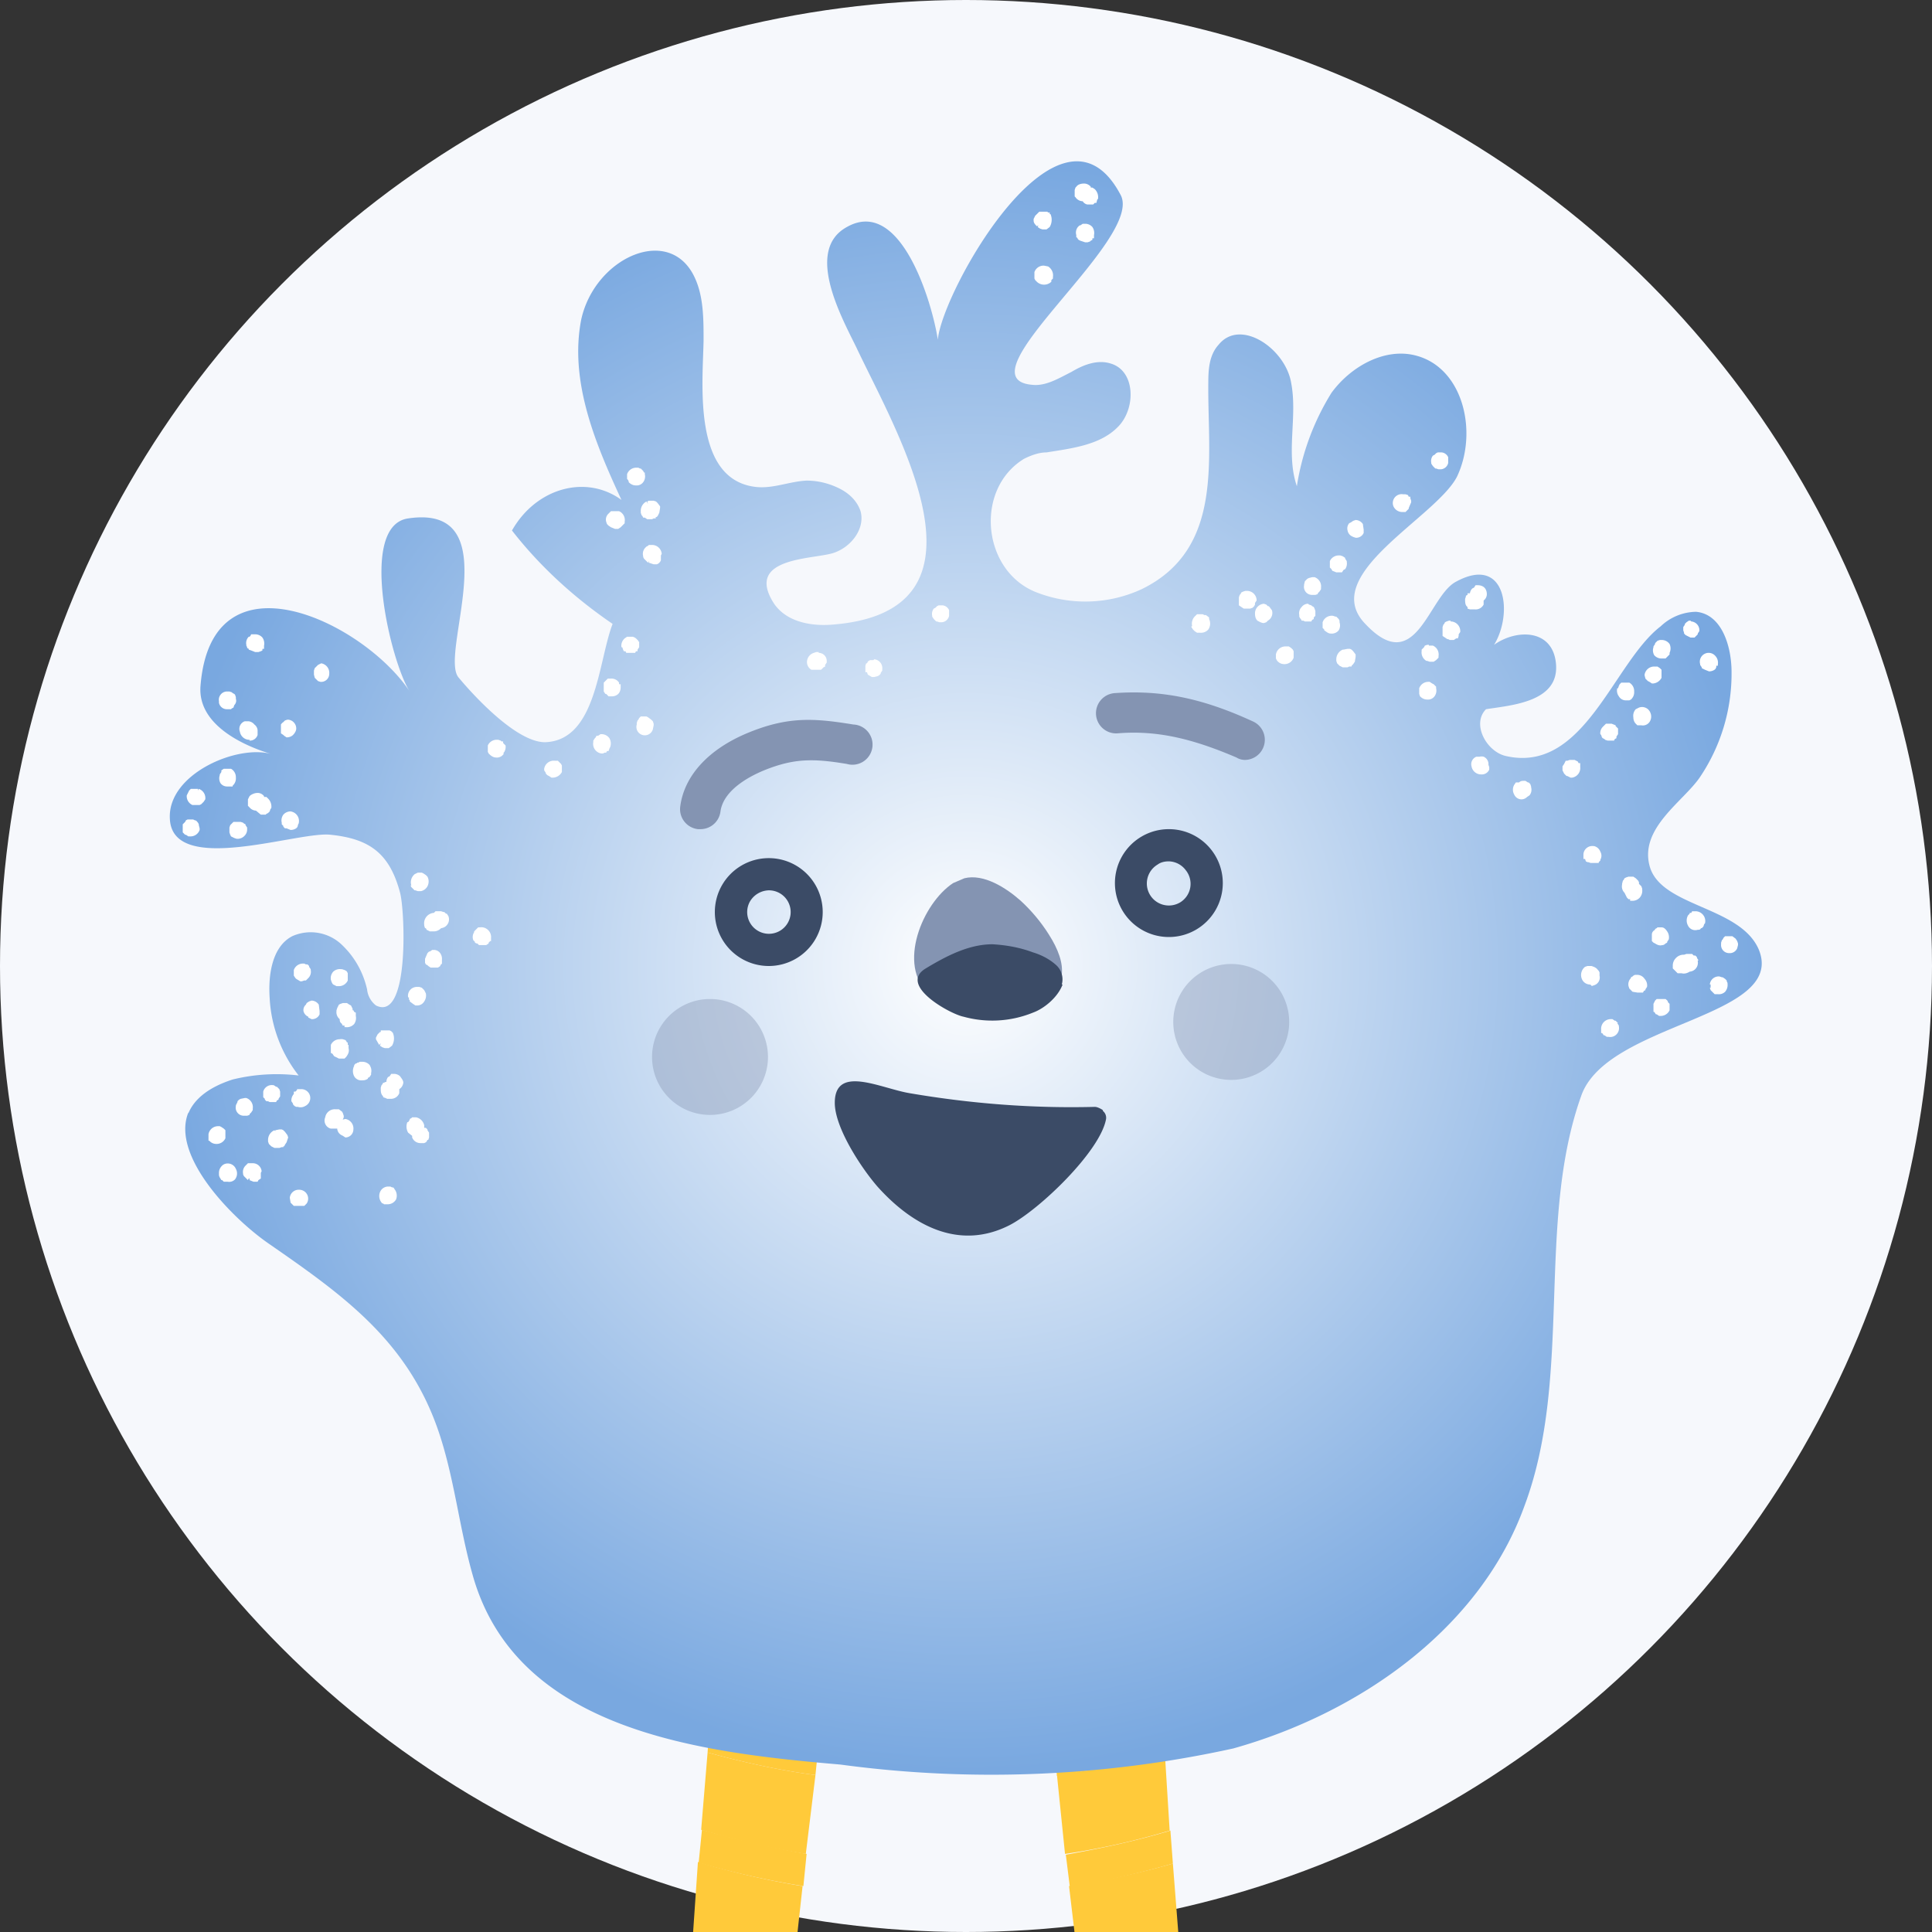
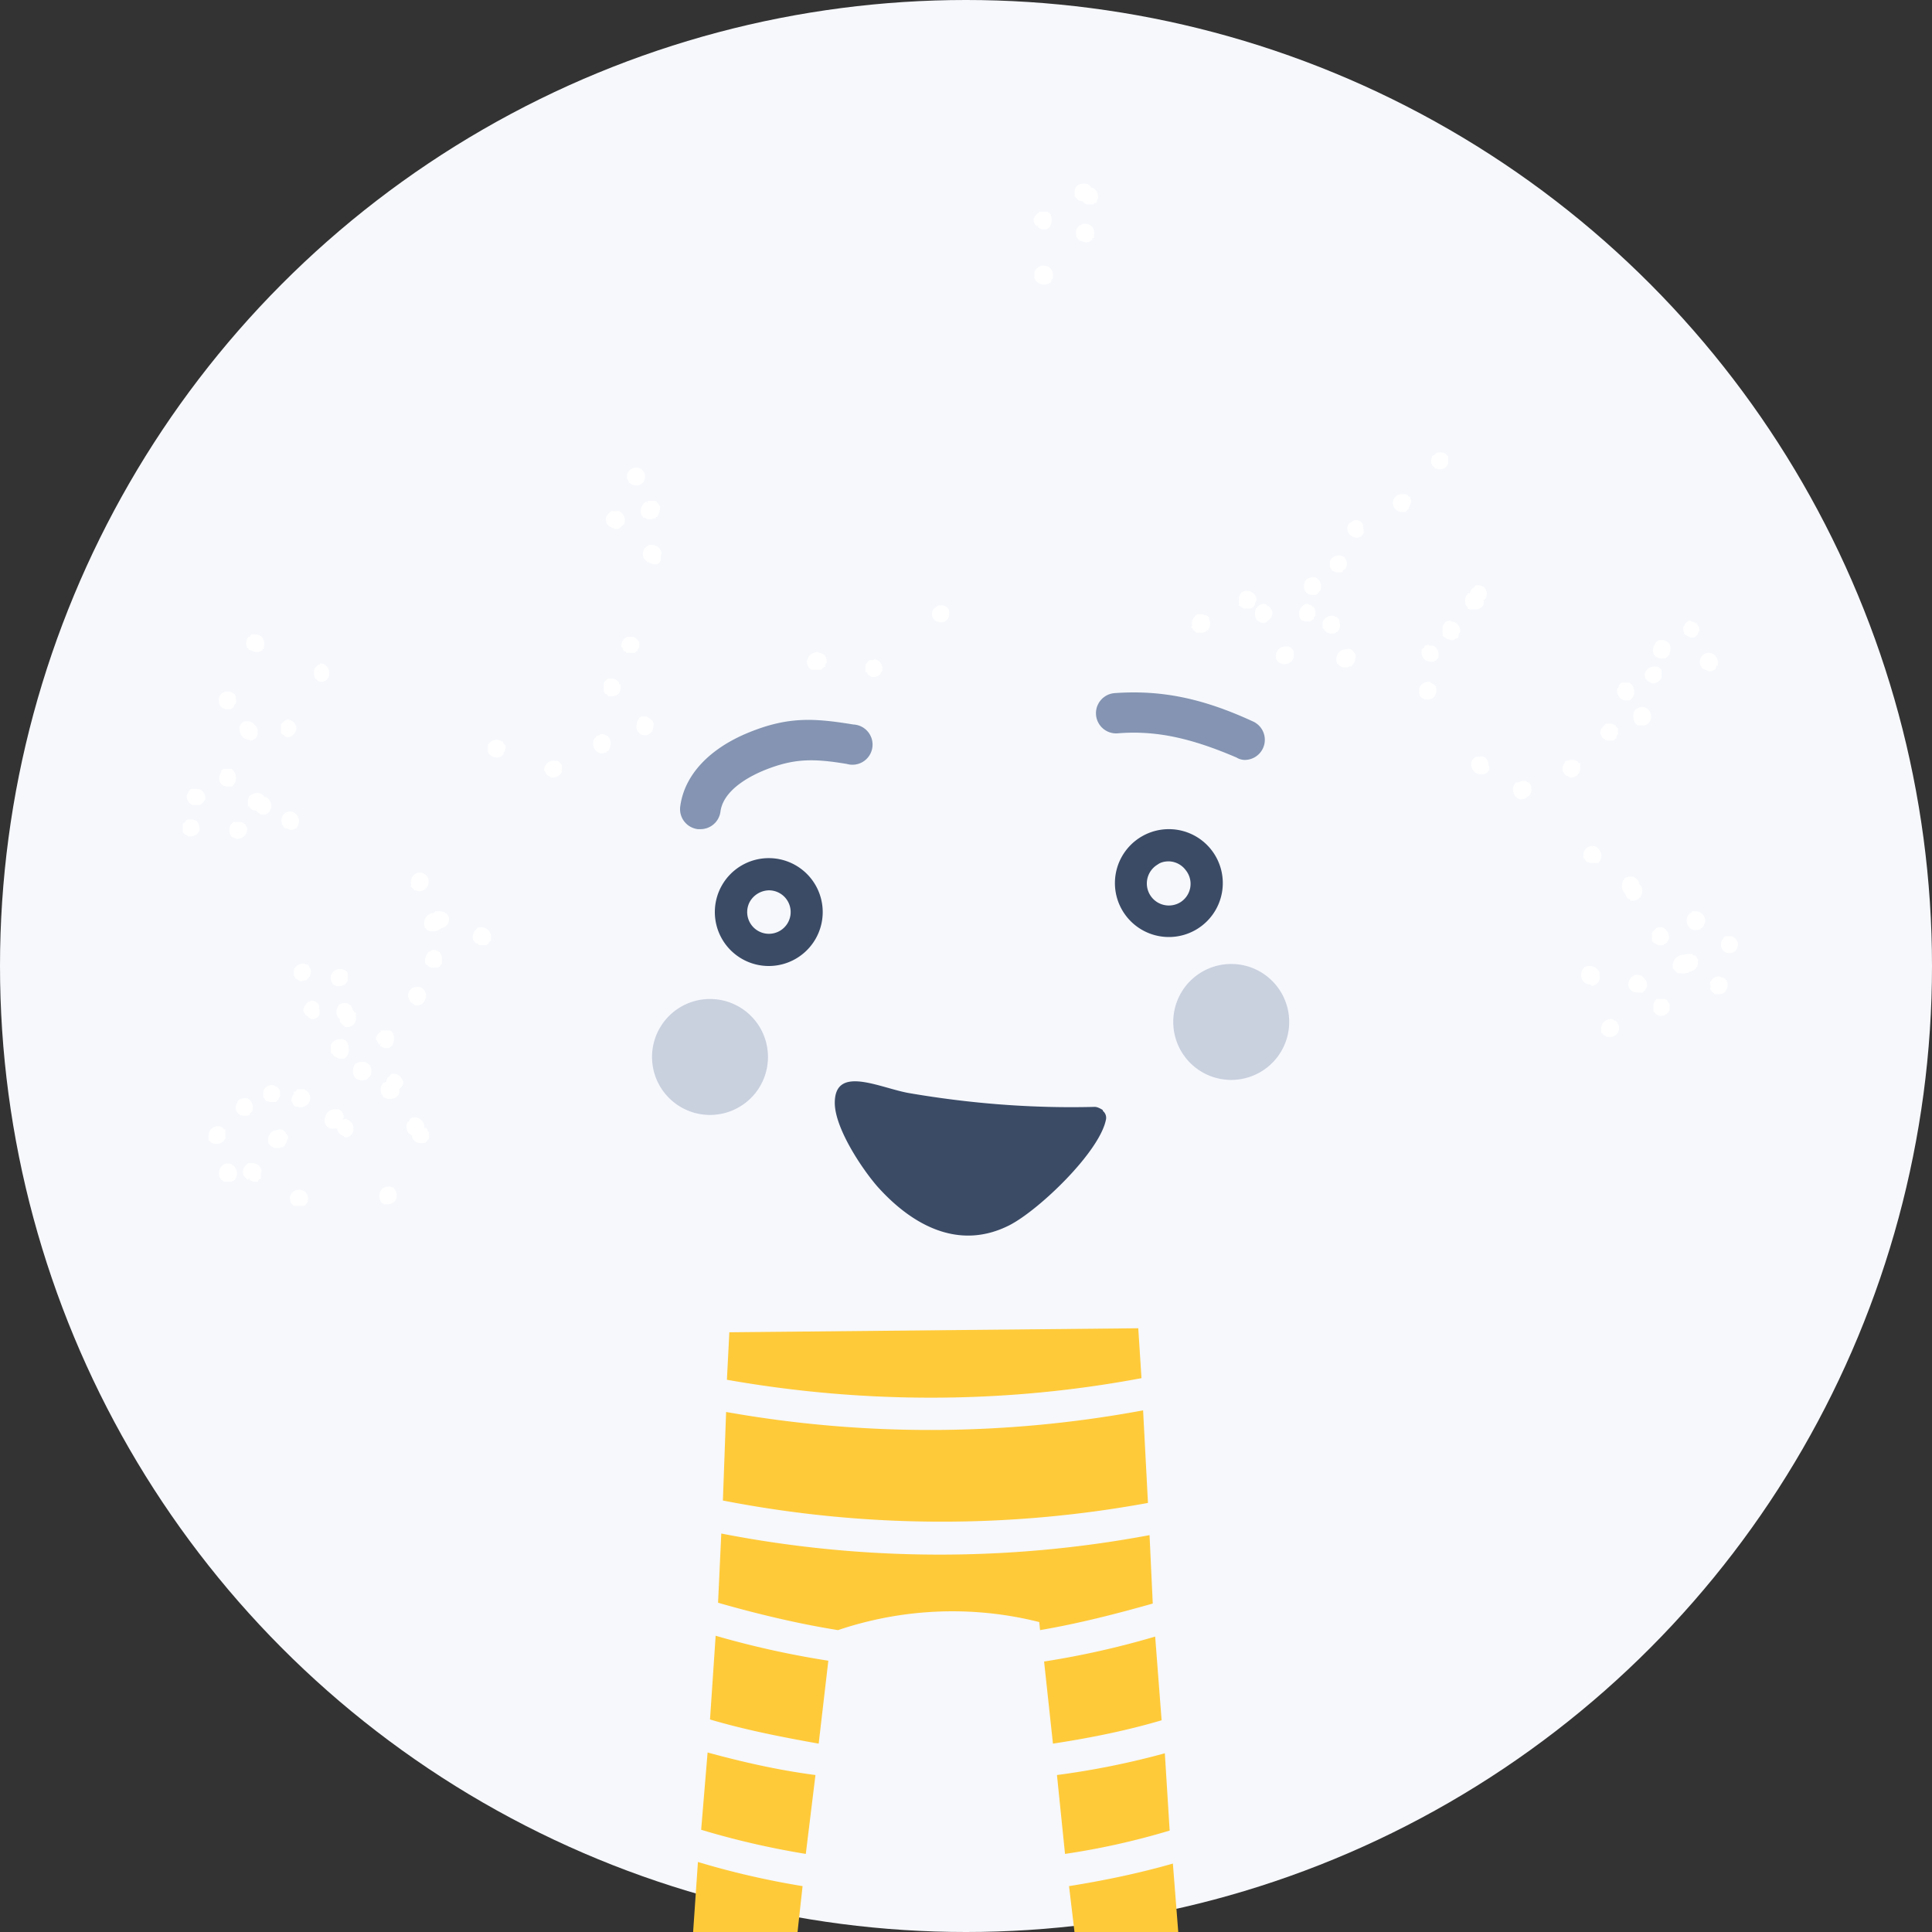
<svg xmlns="http://www.w3.org/2000/svg" width="200" height="200" viewBox="80 80 240 240">
  <rect x="80" y="80" width="240" height="240" fill="#333333" stroke="none" />
  <circle cx="200" cy="200" r="120" fill="#F6F8FC" />
  <path d="m221.8 251.2-.4-6.2-50.8.5-.3 5.9c17 3 34.5 3 51.5-.2Zm1 19.5a141.7 141.7 0 0 1-53.2-.2l-.4 8.6c4.9 1.4 9.9 2.6 14.9 3.4 8-2.7 16.7-3.1 25-1l.1 1c4.7-.8 9.4-2 14-3.3l-.4-8.5ZM166 321.5c4.1 1.2 8.3 2.2 12.6 2.8l1.1-10c-4.3-.7-8.7-1.7-13-3l-.7 10.2Zm57.5-38.2a106 106 0 0 1-13.8 3.1l1.1 10.2c4.6-.7 9.1-1.6 13.5-2.9l-.8-10.4Zm-55.3 10.3c4.4 1.3 9 2.2 13.5 3l1.2-10.3a113 113 0 0 1-14-3.1l-.7 10.4Zm-1.1 13.7c4.3 1.3 8.7 2.3 13 3l1.2-9.8c-4.6-.6-9-1.6-13.4-2.8l-.8 9.6Zm-2.2 28.3c4 1.1 8 2 12.1 2.7l1.1-10c-4.2-.6-8.3-1.5-12.4-2.7l-.8 10Zm57.7-69-.6-11.4a144.8 144.8 0 0 1-51.8.2l-.4 11a142 142 0 0 0 52.8.3ZM164 347h12l.5-4.8c-4-.6-8-1.4-12-2.5l-.5 7.4Zm52.4-1.3h12l-.5-5.9c-3.9 1-7.9 2-12 2.5l.5 3.4Zm8.3-47.9a99.8 99.8 0 0 1-13.4 2.7l1 9.8a91 91 0 0 0 13-2.9l-.6-9.6Zm2.1 27.9c-4 1.2-8.2 2-12.4 2.7l1.2 10c4-.7 8-1.6 12-2.7l-.8-10Zm-1.1-14.2c-4.2 1.2-8.5 2.1-12.9 2.8l1.2 10.1c4.2-.7 8.4-1.6 12.5-2.7l-.8-10.2Z" fill="url(#trousersColor)" />
-   <path d="M164.6 339.7c4 1 8 2 12 2.6l.4-4c-4-.7-8.1-1.6-12-2.7l-.4 4Zm1.1-14.1c4 1.2 8.2 2 12.4 2.7l.5-4c-4.3-.6-8.5-1.6-12.6-2.8l-.3 4.1Zm1.1-14.2c4.2 1.2 8.6 2.2 13 2.9l.4-4c-4.4-.8-8.8-1.8-13-3l-.4 4Zm1.1-13.7c4.4 1.2 8.8 2.2 13.4 2.8l.4-4c-4.6-.7-9-1.6-13.5-3l-.3 4.2Zm1.3-17-.2 2.5c4.5 1.3 9.2 2.4 13.9 3.1l.4-3.5.8-.3c-5-.8-10-2-14.8-3.4l-.1 1.6Zm46.4 57.6.4 4c4-.6 8-1.4 12-2.5l-.4-4c-4 1-8 2-12 2.5Zm10.9-16.6c-4.1 1.1-8.3 2-12.5 2.7l.4 4a101 101 0 0 0 12.4-2.6l-.3-4.1Zm-1.1-14.3c-4.3 1.3-8.6 2.2-13 3l.5 4c4.3-.7 8.6-1.7 12.8-2.9l-.3-4Zm-1.1-13.7c-4.4 1.3-9 2.2-13.5 2.9l.5 4c4.5-.7 9-1.6 13.4-2.8l-.4-4Zm-1-14.2v-.3c-4.6 1.4-9.3 2.4-14 3.2l.4 4c4.7-.7 9.3-1.8 13.9-3.1l-.3-3.8Zm-.5-8.8-.2-4a142.5 142.5 0 0 1-52.8-.3l-.2 4.1a138.9 138.9 0 0 0 53.2.2Zm-.8-15.4-.2-4a143 143 0 0 1-51.5.1l-.1 4c17.1 3.1 34.7 3 51.8-.1Z" fill="url(#stripeColor)" />
-   <path d="M103.4 218.3c.7-1.7 2.4-3.2 5.5-4.2a23 23 0 0 1 8.2-.5 17 17 0 0 1-3.6-9.6c-.2-2.9.3-6.4 2.8-7.7a5.6 5.6 0 0 1 6.1 1c1.6 1.5 2.7 3.4 3.2 5.6a2.9 2.9 0 0 0 1.1 2c4.2 2.1 3.6-11.8 3-14-1.3-4.9-3.8-6.7-8.6-7.2-4-.5-19.7 5.2-20-2-.3-5.6 8.5-9.3 12.7-8-3.7-1.1-9.2-3.7-8.9-8.4 1.3-17.3 20.3-8 26 .6-2.3-3.5-6.5-20.6-.2-21.5 12.7-1.9 3.7 17 6.3 19.8 2 2.4 7.2 8 10.7 8 6.4-.2 6.6-10 8.4-14.7-4.7-3.2-9-7.1-12.5-11.6 3-5.3 9.2-7 13.6-3.8-3.2-6.9-6.5-14.7-5-22.4 1.7-7.8 11.2-12 14.2-5 1 2.3 1 5 1 7.6-.1 5.4-1.4 17.4 6.6 18.2 2.1.2 4.1-.7 6.2-.8 1.5 0 3 .4 4.3 1.1 1.1.6 2 1.5 2.4 2.7.6 2.2-1.2 4.5-3.4 5.2-2.5.8-11 .5-7.4 6.2 1.5 2.3 4.5 2.9 7.2 2.7 21.4-1.6 8.1-23.8 3.1-34.4-1.8-3.7-6.5-12.1-1.2-15 6.7-3.8 10.6 9.4 11.3 14 .5-6 15.2-32.2 22.7-18 3 5.5-20.1 22.8-11 23.6 1.7.2 3.3-.8 4.9-1.6 1.5-.9 3.3-1.6 5-1 3 1 3 5.7.7 7.9-2.2 2.2-5.7 2.6-8.8 3.1-1 0-2 .4-2.8.8-6.2 3.8-5.2 14 1.6 16.6a16.7 16.7 0 0 0 13-.4c10.3-5 8.2-16.3 8.3-25.6 0-1.7.1-3.5 1.3-4.8 2.7-3.3 8.3.5 9 4.8.8 4.2-.7 8.7.7 12.8a31 31 0 0 1 4.3-11.6c2.4-3.3 6.7-5.7 10.6-4.6 5.8 1.6 7.6 9.5 5 15-2.6 5.1-17.3 12.2-11.4 18.3 6.3 6.7 7.8-3.3 11.2-5.2 6.3-3.5 7.2 3.9 4.8 7.8 2.8-2 7.4-2 7.7 2.5.3 4.6-5.5 5-8.7 5.5-1.8 1.8 0 5.2 2.4 5.8 9.8 2.3 13.4-11.6 19.3-16.1a6.5 6.5 0 0 1 4.4-1.8c3.2.3 4.4 4.3 4.4 7.5a23 23 0 0 1-3.9 13c-2 3-7.5 6.3-6.3 11 1.3 5.2 11.3 5 13.6 10.5 3.4 8.5-19 9-22.1 18.2-5.6 15.8-1 34.7-7 50.8-5.5 15.3-20.5 25.8-36.2 30.2a140 140 0 0 1-48.8 2c-17.5-1.5-40.3-4.2-45.7-23.6-1.7-6-2.3-12.4-4.4-18.3-3.9-10.9-11.8-16.5-20.9-22.8-4.5-3.1-12.2-10.9-10-16.3Z" fill="url(#bodyColor)" />
  <path d="m119.9 162.4-.4.2-.4.4-.1.3v.5l.1.4.4.4.3.1a1 1 0 0 0 1.1-1 1.2 1.2 0 0 0-1-1.3Zm11 41.8v.2l.4.3.3.2h.3a1 1 0 0 0 .8-.5 1.3 1.3 0 0 0 .2-1l-.1-.2-.1-.2-.1-.1-.1-.1-.1-.1-.3-.1h-.4a1.1 1.1 0 0 0-1 1.3h.2-.1v.3ZM113 179h-.2v-.1a1 1 0 0 0-.8-.4c-.4 0-.8.2-1 .4l-.1.2-.1.2v.8l.2.2a1.1 1.1 0 0 0 .8.4l.6.5h.6l.1-.1.2-.1.2-.2.1-.3.1-.1a1.4 1.4 0 0 0-.4-1.2l-.2-.2Zm16 48.6-.2-.1h-.1l-.2-.1h-.2a1.1 1.1 0 0 0-1.1.7 1.3 1.3 0 0 0 .3 1.4h.1l.1.1h.5a1.2 1.2 0 0 0 1-.6 1.3 1.3 0 0 0-.3-1.4Zm-10.4-27.2-.2-.3v-.1l-.2-.2h-.2l-.2-.1h-.1a1.2 1.2 0 0 0-1.2.8v.7l.2.3.1.1.5.3h.2l.3-.1h.2l.3-.3a1.1 1.1 0 0 0 .3-1v-.1Zm-4.7 14.4a1.1 1.1 0 0 0-1.2.8v.7l.2.2v.1l.2.2h.2l.2.1h.8l.1-.2.2-.1v-.1l.2-.3v-.6l-.1-.3-.1-.1-.2-.2h-.1l-.3-.2h-.1Zm20-16.8h-.2l-.3.2h-.1l-.2.2-.3.7v.5l.1.2.2.1.1.1.3.2h.9l.3-.2v-.1l.2-.2v-.5a1.2 1.2 0 0 0-.3-.9 1 1 0 0 0-.7-.3ZM108 221.4v-1l-.2-.2-.3-.2-.2-.1h-.2a1.2 1.2 0 0 0-1.2 1v.8h.1a1.1 1.1 0 0 0 .8.4 1.2 1.2 0 0 0 1.2-.7Zm10.7-17.1-.3.1-.3.2-.1.2a.9.9 0 0 0-.3.8 1 1 0 0 0 .6.7v.1l.4.2a1 1 0 0 0 1-.6v-.4l-.1-.8a1.1 1.1 0 0 0-1-.5Zm3.8 15 .2-.5v-.2l-.1-.3-.1-.2-.4-.3h-.4a1.2 1.2 0 0 0-1.3 1 1 1 0 0 0 0 .8 1 1 0 0 0 .7.6h.8l.2-.2.1-.1.3-.6Zm-5.3 8.5a1.1 1.1 0 0 0-1.2 1l.1.6.2.2.1.1.1.1h1.3l.2-.2.1-.1a1.1 1.1 0 0 0-1-1.7ZM111 172a1 1 0 0 0 1-.7v-.6a1 1 0 0 0-.4-.7 1.1 1.1 0 0 0-.7-.4h-.5a1 1 0 0 0-.6 1.3 1.2 1.2 0 0 0 1.2 1Zm1.5 53.5a1.1 1.1 0 0 0-1.1-1h-.6l-.1.1-.2.2a1.1 1.1 0 0 0-.3 1v.1l.1.2.2.2.3.3.1-.2h.1v.2l.5.2h.5l.1-.2.3-.2v-.7l.1-.2Zm-3.2-58.9-.1-.3-.1-.1-.2-.1-.1-.1-.3-.1h-.3a1 1 0 0 0-.8.4 1 1 0 0 0-.2.8v.2a1 1 0 0 0 .9.8h.6l.1-.1.2-.1.1-.3c.2-.2.3-.5.2-.8v-.3Zm3.3-5.8v-.2h.2v-.4a1.3 1.3 0 0 0-.2-1 1.2 1.2 0 0 0-.8-.4h-.6l-.1.2-.1.1h-.1a1.1 1.1 0 0 0-.3 1v.1l.1.2v.1l.2.1v.1l.3.1.5.2h.4l.3-.1.2-.1Zm10.2 46.8h.2a1.2 1.2 0 0 0 1-.4 1.3 1.3 0 0 0 .2-1v-.4l-.2-.1-.1-.2h-.1v-.2l-.1-.2-.1-.2-.2-.1-.3-.2h-.5l-.3.1-.2.1-.1.2-.1.2-.1.3v.1a1.1 1.1 0 0 0 .4 1c0 .2 0 .4.3.6v.1l.1.1h.2v.2ZM131 190l.1.2.2.2.2.2h.1l.3.1h.4a1.2 1.2 0 0 0 .8-.6 1.3 1.3 0 0 0 0-1.2l-.2-.2-.3-.2-.2-.1h-.5l-.4.2-.1.1a1.3 1.3 0 0 0-.3 1.3Zm-15.3-20.6-.3.1-.2.2a1 1 0 0 0-.3.3v1.1l.3.2.1.1.3.2c.3 0 .6-.1.8-.3.2-.2.4-.5.4-.8a1.1 1.1 0 0 0-1-1.1Zm-7 6.1h-.9l-.3.2v.2l-.2.3v.1a1.2 1.2 0 0 0 .1 1 1 1 0 0 0 .8.4h.7v-.1a1.2 1.2 0 0 0 .4-1 1.2 1.2 0 0 0-.6-1.1Zm24.4 44.9v-.1l-.2-.2h-.2v-.3a1.3 1.3 0 0 0-1-1h-.5l-.1.1-.2.1v.1l-.2.3h-.1a1.5 1.5 0 0 0 .1 1.3l.5.4v.2a1.1 1.1 0 0 0 1 .7h.5l.2-.1.1-.1.1-.2h.1l.1-.3v-.6l-.2-.3Zm-17.9 2h.1l.1-.2.2-.3.2-.6-.1-.3-.3-.4-.2-.2-.2-.1h-.3l-.5.1v.1h-.1l.2.2-.2-.3a1.3 1.3 0 0 0-.8 1.2v.2l.1.3.1.1.2.2.4.2h.6l.3-.1h.2Zm46-52.5-.1-.3-.2-.2-.4-.3-.2-.1h-.7l-.2.2-.1.2-.1.1-.1.3v.2a1 1 0 1 0 2 .6l.1-.5v-.2Zm-38 39.9v-.3h-.1l-.1-.2-.1-.1-.3-.1a1 1 0 0 0-.4 0 1.2 1.2 0 0 0-1.1.7v1l.2.1.2.3.6.3h.7l.2-.2c.3-.4.4-.7.3-1.1v-.4Zm6.5 3.9a1.1 1.1 0 0 0-.8-.3h-.3l-.2.3-.2.1a1 1 0 0 0-.2.6h-.1l-.2.1h-.1l-.1.2-.1.1-.1.3v.1c0 .4 0 .7.3 1v.1l.3.1.2.1h.5a1.1 1.1 0 0 0 1-.7v-.5a1.1 1.1 0 0 0 .5-.8c0-.3-.2-.5-.4-.8Zm68.2-57.7v-.2a1 1 0 0 0-.8-.6h-.5l-.2.1-.2.2-.2.1a1.1 1.1 0 0 0-.2.9v.1l.2.3.1.1.2.2h.1l.3.1h.2a1 1 0 0 0 1-.8v-.5Zm-87.3 60.4h-.2l-.5.1-.2.1-.2.2v.1l-.2.4v.1a1 1 0 0 0 1 1.2h.4l.3-.1v-.1l.2-.2.2-.3v-.2a1.2 1.2 0 0 0-.8-1.3Zm6.1-.8h-.2v.3a1.2 1.2 0 0 0-.3.9l.2.3v.1l.1.1.1.1.2.1h.2a1.1 1.1 0 0 0 .9-.1 1.1 1.1 0 0 0-.5-2.1h-.5v.1l-.2.2Zm31.1-39.6v.1l.2.2.2.1.3.2h.2a1.3 1.3 0 0 0 1.1-.7v-.8l-.1-.2-.1-.1-.3-.3h-.4a1.2 1.2 0 0 0-1.3 1v.2l.2.3Zm112.4-18.9h-.2l-.3.1-.2.1-.1.2-.1.1-.1.3v1.1l.6.4h.1l.2.1h.5l.3-.2h.2l.1-.3v-.2l.2-.3v-.1a1.2 1.2 0 0 0-1.2-1.2Zm-131.4 51.2-.2-.2-.2-.1h-1.1v.2h-.1l-.2.2-.1.1-.2.4v.2l.4.7.2-.2-.1.3.3.2.3.1h.5l.4-.3.1-.2a1.8 1.8 0 0 0 0-1.4Zm-2.8 4.1a1.2 1.2 0 0 0-1-.5h-.3l-.2.1h-.1l-.1.1h-.1l-.2.2v.1a1.4 1.4 0 0 0 0 1.3 1 1 0 0 0 1 .5c.2 0 .4 0 .7-.2v-.1l.2-.1.2-.3v-.2a1.2 1.2 0 0 0-.2-1ZM104.2 178h-.5l-.2.2-.2.4-.1.2a1.2 1.2 0 0 0 .7 1.2h.9l.2-.1.3-.3.2-.3a1.2 1.2 0 0 0-.8-1.3l-.1.2v-.2h-.4Zm.5 4.4-.1-.2c-.1-.1-.2-.3-.4-.3l-.2-.1h-.7l-.2.1-.1.2-.3.3v1l.1.1.2.2h.1l.3.2h.2a1.2 1.2 0 0 0 1.2-.8v-.2l-.1-.4v-.1Zm77-21.4h-.3l-.3.1a1.2 1.2 0 0 0-.8.8 1.1 1.1 0 0 0 .5 1.3h1.2l.1-.1.2-.2.2-.1v-.2l.2-.3v-.2a1 1 0 0 0-1-1Zm-24.6 4.4v-.4h-.2v-.2a1.1 1.1 0 0 0-1-.5h-.4l-.2.2-.1.1-.2.2v1.1l.2.3h.1l.3.3h.4a1.1 1.1 0 0 0 .8-.3c.2-.2.3-.5.3-.8ZM141 196.9v-.4a1.2 1.2 0 0 0-.4-1 1.2 1.2 0 0 0-1-.3h-.2l-.3.3-.2.2v.1a1.1 1.1 0 0 0-.1 1l.2.2v.1l.2.1h.1l.2.2h.9l.3-.2v-.1l.2-.2Zm1.5-23.3a1.2 1.2 0 0 0 .3-1l-.1-.1-.2-.2v-.2h-.2l-.1-.1-.3-.1h-.1a1.2 1.2 0 0 0-1.2.7v.8l.1.2.1.1c.2.2.5.4.8.4a1 1 0 0 0 1-.5Zm-31.8 9.2-.2-.3v-.1l-.2-.1-.1-.1-.3-.1h-.9l-.2.2-.1.1-.1.1-.1.3v.6l.1.3.1.2.2.1.2.1.3.1h.2a1.2 1.2 0 0 0 .8-.4 1.1 1.1 0 0 0 .3-.8v-.2Zm25 11-.2-.3h-.1l-.2-.2h-.1l-.3-.1h-.7l-.2.2a1.3 1.3 0 0 0-1.2 1.5v.1l.1.3h.1l.1.2.2.1.2.1h.5c.4 0 .7-.2.9-.4a1.1 1.1 0 0 0 .9-1.5Zm-28.2 32.8h.1l.2.2h.5a1 1 0 0 0 .9-.3 1.2 1.2 0 0 0 .1-1.3 1.1 1.1 0 0 0-1.4-.6 1 1 0 0 0-.4.3 1.2 1.2 0 0 0-.3.8v.2c0 .3.2.5.3.7Zm51.8-66.9v-.1l-.2-.2a1 1 0 0 0-.5-.3h-.7l-.3.2-.1.1a1.2 1.2 0 0 0-.3 1h.1l.1.3.1.2h.2l.1.2h1.1l.1-.2h.2v-.2l.2-.3v-.7Zm-4.6 11.5h-.1l-.3.2h-.2l-.1.2-.1.1-.2.3v.2a1.2 1.2 0 0 0 1 1.4h.2l.2-.1h.2l.1-.2h.2l.1-.3.1-.2a1.3 1.3 0 0 0-.1-1.1 1.2 1.2 0 0 0-1-.5Zm-38.5 9.6a1.2 1.2 0 0 0-1 .4 1.2 1.2 0 0 0-.2 1v.2l.2.2v.1l.2.2h.2l.5.2c.3 0 .6-.1.8-.3l.1-.2v-.1l.1-.2a1.2 1.2 0 0 0-1-1.5Zm72.3-18.8h-.4l-.2.1-.1.1-.1.2h-.1l-.1.3v.8h.2l.1.3.5.3h.3l.4-.1.2-.1.2-.2v-.1l.2-.3v-.2a1.1 1.1 0 0 0-1-1.2Zm-65.3 38.9-.1-.2-.1-.1-.2-.1-.3-.1h-.1a1.2 1.2 0 0 0-1 .3 1.2 1.2 0 0 0-.3 1l.1.3.1.2.1.1.2.1.2.1h.2a1.2 1.2 0 0 0 1.2-.7v-.9Z" fill="#fff" />
  <path d="m122.9 219-.4.1-.2.2-.1.1a1 1 0 0 0-.3.9 1 1 0 0 0 .5.7l.2.1.3.2a1 1 0 0 0 1-1 1.2 1.2 0 0 0-1-1.3Zm169.5-16.3.1.3.3.3.2.2h.4a1.1 1.1 0 0 0 .9-.3 1.3 1.3 0 0 0 .3-1v-.1l-.1-.2v-.1l-.2-.2-.3-.2h-.1l-.3-.1a1.1 1.1 0 0 0-1.2 1h.1v.4Zm-76.7-99.4h-.2v-.1a1.1 1.1 0 0 0-.8-.4c-.4 0-.8.1-1 .4l-.1.1-.1.3v.8l.1.1a1.1 1.1 0 0 0 .9.5c.1.2.4.4.6.4h.7l.2-.2h.2l.1-.4.1-.1a1.4 1.4 0 0 0-.4-1.2l-.3-.2Zm31.6 46.4-.2-.3v-.1l-.3-.2-.3-.1h-.2a1.2 1.2 0 0 0-1.1.7v.8l.2.2.1.2.5.2h.7l.2-.3.2-.1a1.2 1.2 0 0 0 .2-.9v-.2Zm-4.8 5.3a1 1 0 0 0-.8.4 1.1 1.1 0 0 0-.3 1v.2l.1.2.1.1.1.2h.2l.2.1h.8l.1-.2.2-.1v-.2l.2-.2v-.6l-.1-.3-.1-.2-.2-.1-.1-.1-.3-.1Zm43.9 40.2h-.5l-.1.1-.2.1v.1c-.2.1-.4.3-.4.6v.8l.2.2.2.1c.3.2.6.3.9.2h.1l.2-.1.1-.1.2-.1v-.1l.2-.3a1.3 1.3 0 0 0-.2-1c-.2-.3-.4-.5-.7-.5Zm-45.7-33.5v-.8l-.1-.2-.2-.2-.3-.2h-.4a1.2 1.2 0 0 0-1.2 1v.5l.1.2a1.1 1.1 0 0 0 .9.5 1.2 1.2 0 0 0 1.2-.8Zm7.7-17.1-.3.1-.3.2-.2.1a1 1 0 0 0-.2.9 1 1 0 0 0 .5.7l.2.1.3.1a1 1 0 0 0 1-.6v-.4l-.1-.7a1.1 1.1 0 0 0-1-.5Zm29.3 57.9.3-.1a1 1 0 0 0 .7-1.2v-.4l-.1-.2-.1-.1c-.2-.3-.5-.4-.8-.5h-.5l-.3.1a1.3 1.3 0 0 0-.4 1.5 1.1 1.1 0 0 0 1 .7l.2.1Zm-40.1-47.2h-.1l-.2-.2-.3-.1a1.2 1.2 0 0 0-1.1 1.1c0 .3 0 .7.3 1 .2.1.5.3.8.3l.3-.1.2-.2a1.1 1.1 0 0 0 .5-1.3l-.3-.4Zm32.6 22.4-.1-.3-.2-.2h-.1l-.3-.2h-.2c-.2 0-.4 0-.6.2h-.4l-.2.3a1.2 1.2 0 0 0 0 1.2 1 1 0 0 0 .9.6 1 1 0 0 0 .7-.3l.3-.2a1.1 1.1 0 0 0 .2-1v-.2Zm7.7 7.4a1.1 1.1 0 0 0-1.2 1v.6h.2l.1.3.2.1h.1l.3.1h1v-.1l.2-.2v-.1a1 1 0 0 0 0-1 1.1 1.1 0 0 0-.8-.7Zm-13.9-8.9a1 1 0 0 0 1-.6v-.3l-.1-.3a1 1 0 0 0-.6-1 1 1 0 0 0-.5 0h-.4a1 1 0 0 0-.6 1.2 1.2 1.2 0 0 0 1.2 1Zm-101.8-27.4a1.2 1.2 0 0 0-1.1-1.1h-.5l-.1.1-.2.1-.1.1a1.1 1.1 0 0 0-.3 1.1v.1l.1.2.2.2.3.3.1-.2v.2l.6.2h.4l.2-.1.2-.2.1-.2v-.6l.1-.2Zm122 54.3.2-.1v-.1l.2-.3a1.2 1.2 0 0 0-.3-1 1.1 1.1 0 0 0-.9-.5h-.3l-.2.1-.1.1-.2.1v.1a1.1 1.1 0 0 0-.3 1l.1.3.2.2.2.2.6.1h.7l.1-.2Zm-1.7-11.2h.3a1.2 1.2 0 0 0 .9-.4 1.3 1.3 0 0 0 .3-1v-.1l-.1-.3-.1-.1-.2-.2v-.2l-.1-.2-.2-.2-.1-.1-.3-.2h-.6l-.3.1-.2.1-.1.2-.1.1-.1.4v.1a1.1 1.1 0 0 0 .3 1l.3.6.2.2h.2v.2ZM209.7 113a1.2 1.2 0 0 0-1.2.8v.8l.1.2.2.2a1.3 1.3 0 0 0 1.8 0v-.2l.2-.2v-.2a1.3 1.3 0 0 0-.6-1.3l-.5-.1Zm18.3 44.8v.1l.2.3.2.2.3.2h.4a1.2 1.2 0 0 0 1-.4 1.3 1.3 0 0 0 .1-1.3v-.2l-.4-.3h-.2l-.2-.1h-.7l-.2.2a1.3 1.3 0 0 0-.4 1.3Zm54.4 7h-1l-.2.2-.1.2-.1.3h-.1a1.2 1.2 0 0 0 .2 1 1 1 0 0 0 .8.5h.5l.2-.1a1.2 1.2 0 0 0 .4-1 1.2 1.2 0 0 0-.6-1.1Zm-34.5-2.1.1-.1.1-.1.2-.3.1-.6v-.3l-.3-.4-.2-.2-.2-.1h-.3l-.5.1v.1-.1h-.1l.1.3-.1-.3a1.3 1.3 0 0 0-.8 1.2v.2l.1.3.1.1.2.2.4.2h.6l.2-.1h.3Zm48 34.5-.1-.3-.2-.3-.4-.3h-.9l-.2.2-.1.2-.1.1-.1.3v.2a1 1 0 0 0 1 1.1 1 1 0 0 0 1-.6l.1-.4v-.2ZM264.4 153c-.2-.2-.5-.3-.8-.3h-.3l-.2.3-.2.1a1 1 0 0 0-.3.6h-.3v.2l-.2.1v.1l-.1.3c0 .4 0 .8.3 1v.2l.3.1h.6a1.1 1.1 0 0 0 1.1-.6v-.5a1 1 0 0 0 .4-.8c0-.3-.1-.6-.3-.8Zm-4.5-16v-.2a1 1 0 0 0-.8-.6h-.5l-.2.1-.2.2-.2.1a1.1 1.1 0 0 0-.2.9v.1l.2.3.1.1.2.2h.1l.3.1h.2a1 1 0 0 0 1-.8v-.5Zm-16.6 14.7h-.3l-.4.1-.2.1-.2.2-.1.1-.1.4v.1a1 1 0 0 0 1 1.2h.4l.3-.1v-.1l.2-.2.2-.3v-.2a1.2 1.2 0 0 0-.8-1.3Zm11.9-9.8v-.2h-.2l-.1-.2-.3-.1h-.3a1.1 1.1 0 0 0-1.2 1.5 1.2 1.2 0 0 0 1 .7h.5l.2-.2.2-.2v-.1l.3-.7v-.2l-.1-.3Zm29.2 22.4.1.1.2.2.2.1.3.2h.2a1.3 1.3 0 0 0 1-.7v-1l-.2-.2-.3-.2h-.4a1.2 1.2 0 0 0-1.2 1v.1l.1.4Zm-49.5-10.9h-.2l-.3.1-.2.1-.1.2-.1.1-.1.3v1l.6.4h.8l.3-.1.2-.2.1-.2v-.2l.2-.3v-.1a1.2 1.2 0 0 0-1.2-1.1Zm-24.5-46.8v-.2h-.2l-.1-.1h-1l-.2.2-.2.2-.1.1-.2.4v.2c0 .3.2.5.4.7l.2-.1-.1.2.3.2.3.1h.5l.4-.3.1-.2a1.8 1.8 0 0 0 0-1.4Zm81.2 87.1a1.2 1.2 0 0 0-1-.5h-.4l-.1.2h-.2v.1l-.2.2a1.3 1.3 0 0 0 0 1.3 1 1 0 0 0 1.2.5c.2 0 .3 0 .4-.2h.1l.2-.2.1-.3.1-.1a1.2 1.2 0 0 0-.2-1Zm-34.1-33.6h-.2l-.3.1-.1.2-.3.3v.2a1.2 1.2 0 0 0 .6 1.2h.1l.3.1h.5l.3-.2.3-.3v-.2a1.2 1.2 0 0 0-.7-1.3h-.5Zm29.9 44.6-.2-.2c0-.2-.2-.3-.3-.4h-1.1l-.2.2-.2.4v1h.1l.2.3h.1l.3.2h.2a1.2 1.2 0 0 0 1.1-.7v-.8Zm-71.5-95.1v-.4a1.3 1.3 0 0 0-.2-1 1.2 1.2 0 0 0-.8-.4h-.4l-.3.2h-.1l-.2.2a1.1 1.1 0 0 0-.2 1v.3h.1l.1.2.1.1.2.1.6.2h.3l.3-.1.1-.1.2-.1v-.2Zm42.3 56.9a1.2 1.2 0 0 0 .2-1v-.2l-.2-.2-.1-.1-.2-.1-.3-.2h-.2a1.2 1.2 0 0 0-1.1.8v.7l.1.3c.3.3.6.4.9.4a1 1 0 0 0 .9-.4Zm18.1 8.6v-.3h-.2l-.1-.2-.2-.1-.2-.1h-.6l-.3.1h-.2l-.1.2-.1.2-.2.3v.5l.2.4.1.1.2.2h.1l.4.2h.2a1.2 1.2 0 0 0 1-1.3v-.2Zm14.7 24.2-.2-.3v-.1l-.2-.2h-.2l-.2-.2h-.7l-.3.1a1.3 1.3 0 0 0-1 .4 1.3 1.3 0 0 0-.4 1v.3l.1.1.2.2.3.3h.5c.3.1.7 0 1-.2a1.1 1.1 0 0 0 1-1.3v-.1Zm-7.8-29.4.2.2h.5a1 1 0 0 0 1-.4 1.2 1.2 0 0 0 .1-1.2 1.1 1.1 0 0 0-1.4-.6l-.4.2a1.2 1.2 0 0 0-.3 1c0 .3.1.6.3.8Zm-2.2.6-.1-.1-.2-.2v-.1l-.5-.2h-.7l-.3.3-.1.1a1.1 1.1 0 0 0-.3.9l.1.1.1.3.1.1.2.1.1.1.3.1h.8l.1-.2.2-.1v-.2l.2-.3v-.7Zm5.4-11h-.2l-.3.1-.1.1-.2.2v.1l-.2.3v.1a1.2 1.2 0 0 0 .1 1 1.2 1.2 0 0 0 .9.4h.5l.2-.2.3-.3v-.2a1.3 1.3 0 0 0 0-1.1 1.2 1.2 0 0 0-1-.5Zm5.9 1.6a1.1 1.1 0 0 0-1.1 1.4v.1l.2.3v.1l.2.1.2.1.5.2c.3 0 .6-.1.8-.3l.1-.2v-.2h.2v-.2a1.2 1.2 0 0 0-.3-1 1.1 1.1 0 0 0-.8-.4Zm-2.3-4h-.2l-.3.2-.2.2v.1l-.2.3v.4l.1.3v.1l.2.2.6.3h.5l.2-.2.2-.2v-.1l.2-.3v-.2a1.1 1.1 0 0 0-1-1Zm-9 50-.1-.1-.2-.2h-.1l-.3-.2h-.2a1.2 1.2 0 0 0-.9.4 1.2 1.2 0 0 0-.3.9v.4l.2.1.1.2h.1l.3.2h.2a1.1 1.1 0 0 0 1.3-1.3v-.1l-.2-.3Zm-34.6-50-.1-.2-.1-.1-.2-.2h-.1l-.3-.1a1.2 1.2 0 0 0-1.3.8v.7l.2.2v.1c.3.2.5.4.8.4a1.1 1.1 0 0 0 1-.4 1.2 1.2 0 0 0 .1-1v-.2Zm-85-12.8.2-.1.1-.1.2-.4.1-.6v-.2l-.3-.4-.2-.2-.3-.1h-.7v.2-.1h-.1l.1.3-.2-.3a1.3 1.3 0 0 0-.7 1.2v.2l.1.3.1.1.1.2h.2l.3.2h.6l.2-.1h.3Zm-4 .9.2-.2v-.2a1.2 1.2 0 0 0-.7-1.3h-1l-.1.1-.2.2a1 1 0 0 0-.3 1l.1.3.2.2.3.2.5.2h.4l.3-.2.2-.2.1-.1Zm2.6-6.5-.1-.2-.1-.1-.2-.2h-.1l-.2-.1h-.2a1.2 1.2 0 0 0-1.2.8v.6l.1.1.1.2v.1c.3.3.6.4.9.4a1 1 0 0 0 .9-.4 1.2 1.2 0 0 0 .2-1v-.2Z" fill="#fff" />
  <path d="M217 218a1.1 1.1 0 0 1 .4 1c-.7 4-8.3 11.3-12 13.2-6.3 3.2-12.1 0-16.4-4.8-2-2.3-5.3-7.3-5.3-10.4 0-4.8 5.7-1.8 9.3-1.2 7.6 1.3 15.3 1.9 23 1.7.3 0 .7.2 1 .4Z" fill="#3B4B66" />
  <path d="M167 183h-.3a2.5 2.5 0 0 1-2.2-2.8c.5-3.9 3.6-7.2 8.5-9.2 4.9-2 8.1-1.8 13-1a2.5 2.5 0 1 1-.8 4.9c-4.2-.7-6.6-.7-10.3.8-1.2.5-5 2.2-5.4 5.1a2.5 2.5 0 0 1-2.5 2.2Zm67.6-8.6a2 2 0 0 1-1-.3c-5.6-2.4-10-3.4-14.8-3a2.5 2.5 0 0 1-.3-5c5.7-.4 10.8.6 17.1 3.5a2.5 2.5 0 0 1-1 4.8Z" fill="#8494B2" />
  <path d="M175.5 200a6.7 6.7 0 1 1 0-13.4 6.7 6.7 0 0 1 0 13.4Zm0-9.4a2.8 2.8 0 0 0-2.4 1.5 2.7 2.7 0 1 0 2.4-1.5Zm49.7 5.8a6.7 6.7 0 1 1 0-13.4 6.7 6.7 0 0 1 0 13.4Zm0-9.4c-.5 0-1 .1-1.4.4a2.7 2.7 0 0 0 2.8 4.7 2.7 2.7 0 0 0 .7-4 2.7 2.7 0 0 0-2.1-1.1Z" fill="#3B4B66" />
  <path opacity=".4" d="M168.2 218.5a7.2 7.2 0 1 0 0-14.4 7.2 7.2 0 0 0 0 14.4Zm63.9-4.4a7.2 7.2 0 1 0 0-14.3 7.2 7.2 0 0 0 0 14.3Z" fill="#8494B2" />
-   <path d="M199.8 189.1c2.4-.6 5.2 1.2 7 2.8 1.3 1.2 2.5 2.6 3.5 4.2 2.3 3.6 2.6 7-2 8.7-3.8 1.4-9.7 1.6-12.9-1.3-4-3.6-.8-11.3 3-13.8l1.4-.6Z" fill="#8494B2" />
-   <path d="M212 202.3c-.6 1.6-2.3 3-3.7 3.5a13.4 13.4 0 0 1-8.6.5c-1.6-.3-8.2-3.9-4.7-6 2.5-1.5 5.3-3 8.3-3 1.7.1 3.4.4 5 1 1 .3 2 .8 2.8 1.5a2.4 2.4 0 0 1 .8 2.5Z" fill="#3B4B66" />
  <defs>
    <radialGradient id="bodyColor" cx="200" cy="200" r="100" gradientUnits="userSpaceOnUse">
      <stop stop-color="#FFF" />
      <stop offset="1" stop-color="#79A8E0" />
    </radialGradient>
    <linearGradient id="bodyPlainColor">
      <stop stop-color="#79A8E0" />
    </linearGradient>
    <linearGradient id="trousersColor">
      <stop stop-color="#FFCA3A" />
    </linearGradient>
    <linearGradient id="stripeColor">
      <stop stop-color="#FFCA3A" />
    </linearGradient>
    <linearGradient id="skinColor">
      <stop stop-color="#8F7473" />
    </linearGradient>
  </defs>
</svg>